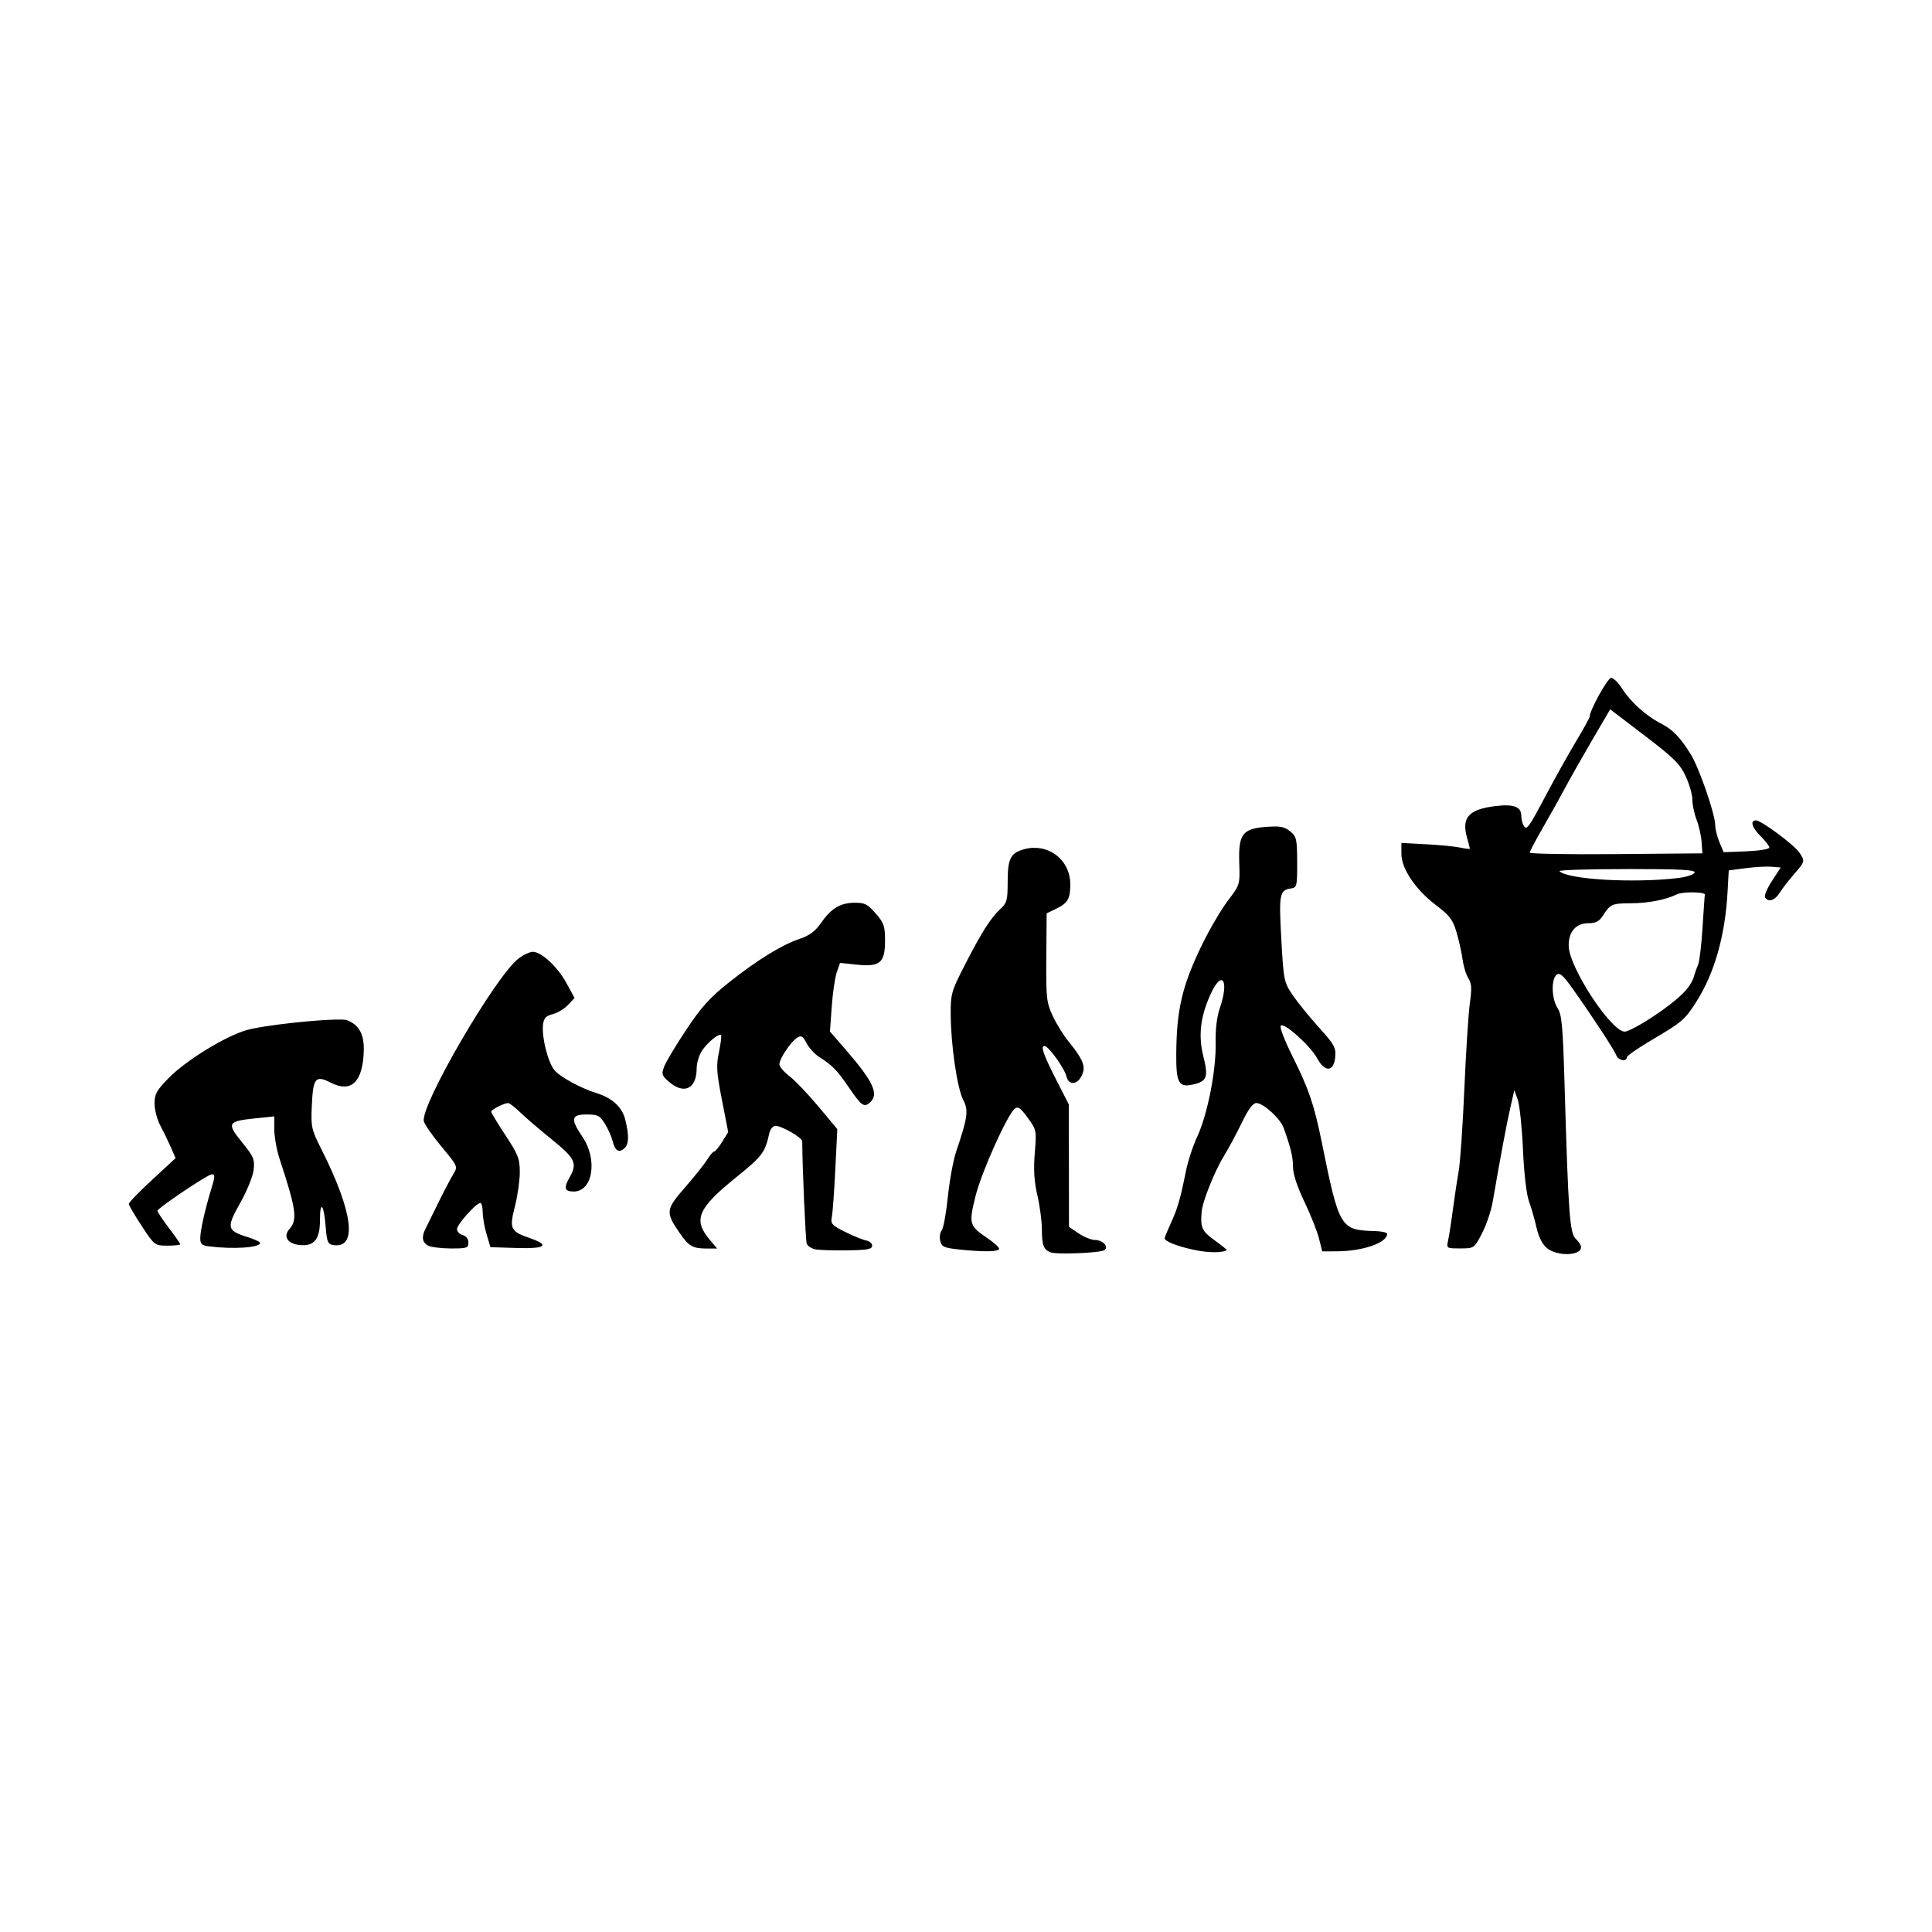
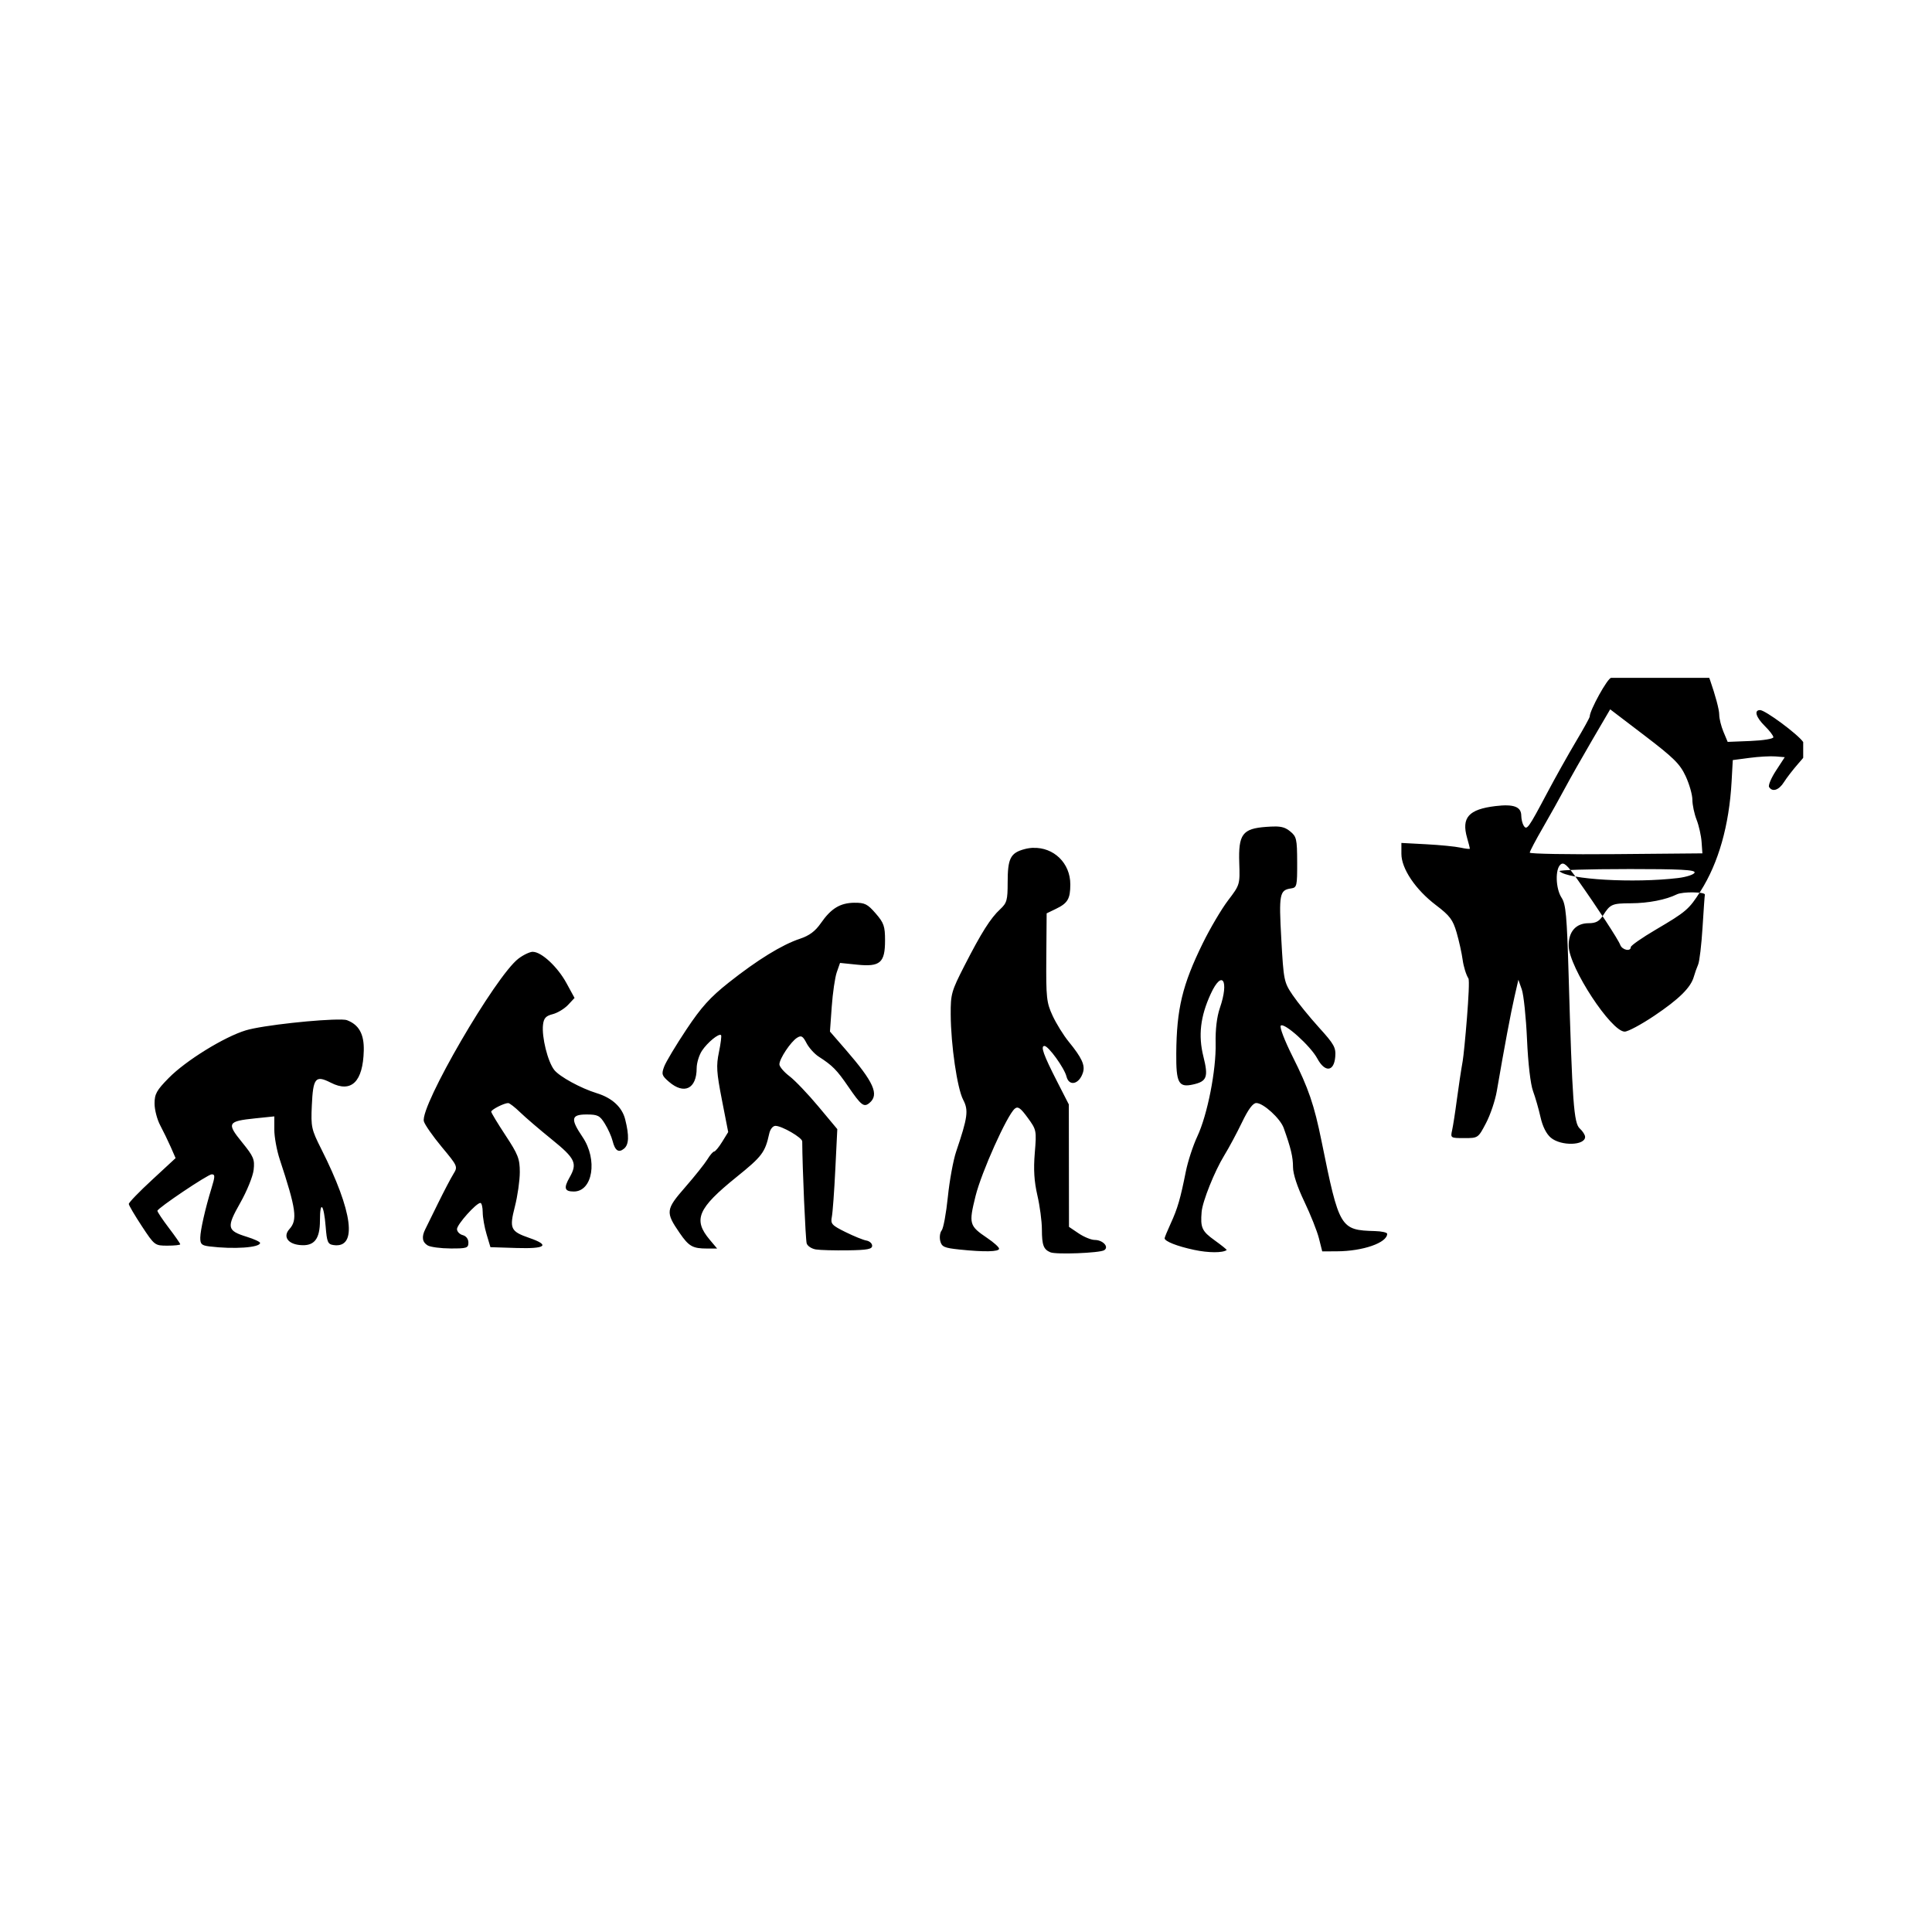
<svg xmlns="http://www.w3.org/2000/svg" width="1500" height="1500" viewBox="0 0 1500 1500">
  <svg x="100.0" y="526.294" width="1300" height="447.412" viewBox="0 0 440.14 151.48">
    /2000/svg" viewBox="0 0 440.14 151.48"&gt;
-   <path id="path658" d="M389.65,0c-.91,0-5.63,8.52-5.63,10.18,0,.27-1.64,3.24-3.64,6.59-2,3.36-5.43,9.48-7.61,13.6-4.9,9.24-5.28,9.77-6.11,8.47-.34-.54-.62-1.72-.63-2.63-.02-2.35-2-3.08-6.76-2.51-7.07.85-9.01,3.02-7.48,8.36.4,1.41.73,2.68.73,2.83s-1.1.04-2.44-.26c-1.34-.3-5.39-.7-9-.89l-6.56-.35v2.87c0,3.9,3.72,9.42,9.12,13.51,3.61,2.74,4.41,3.81,5.39,7.16.63,2.17,1.35,5.4,1.59,7.18s.92,3.98,1.51,4.88c.85,1.3.93,2.66.39,6.51-.38,2.68-1.03,12.8-1.45,22.49s-1.09,19.48-1.5,21.75-1.09,6.83-1.53,10.12c-.43,3.3-1,6.93-1.25,8.06-.45,2.03-.4,2.06,3.19,2.06,3.64,0,3.66-.01,5.72-3.94,1.14-2.16,2.42-5.96,2.84-8.43,1.98-11.52,3.69-20.63,4.64-24.75l1.03-4.5.9,2.55c.49,1.4,1.11,7.31,1.37,13.13.28,6.32.92,11.79,1.58,13.58.61,1.65,1.5,4.74,1.97,6.86.55,2.46,1.54,4.42,2.73,5.41,2.68,2.23,8.99,2.06,8.99-.23,0-.51-.63-1.5-1.4-2.2-1.57-1.42-1.96-6.73-2.94-40.62-.45-15.33-.72-18.34-1.84-20.04-1.57-2.39-1.73-7.53-.27-8.74.84-.7,1.69.05,4.38,3.85,5.37,7.59,10.78,15.86,11.3,17.27.5,1.37,2.78,1.85,2.78.59,0-.4,2.95-2.46,6.56-4.58,7.99-4.7,8.74-5.34,11.75-10.08,4.75-7.46,7.56-17.36,8.19-28.88l.31-5.62,4.41-.58c2.42-.32,5.5-.49,6.83-.38l2.42.2-2.3,3.53c-1.27,1.94-2.08,3.88-1.82,4.31.86,1.4,2.58.84,3.91-1.28.71-1.13,2.41-3.33,3.77-4.88,2.85-3.24,2.88-3.39,1.27-5.69-1.46-2.08-9.97-8.37-11.32-8.37-1.65,0-1.08,1.89,1.25,4.19,1.23,1.2,2.24,2.53,2.25,2.94,0,.42-2.63.85-6,.99l-6.01.24-1.11-2.65c-.61-1.46-1.11-3.48-1.11-4.48,0-2.85-4.21-15.03-6.43-18.61-2.81-4.53-4.76-6.53-7.98-8.18-3.79-1.94-7.89-5.65-10.06-9.08-.99-1.56-2.29-2.84-2.9-2.84h0ZM389.4,8.27l9.04,6.89c7.66,5.84,9.31,7.47,10.8,10.68.97,2.08,1.77,4.88,1.77,6.21,0,1.33.5,3.69,1.11,5.25s1.19,4.18,1.31,5.83l.21,3-22.69.2c-12.48.11-22.69-.07-22.69-.39s1.55-3.28,3.46-6.57c1.9-3.29,4.53-8.01,5.85-10.48s4.52-8.12,7.11-12.55l4.71-8.05ZM301.28,39.07c-.64,0-1.39.03-2.3.1-6.24.45-7.34,1.93-7.08,9.52.19,5.64.16,5.73-2.94,9.8-1.72,2.26-4.71,7.32-6.64,11.25-5.37,10.94-6.89,17.24-6.98,28.99-.06,7.74.61,9,4.36,8.17,3.7-.81,4.13-1.95,2.77-7.37-1.38-5.52-.8-10.54,1.93-16.46,2.99-6.51,4.9-3.55,2.4,3.72-.79,2.29-1.19,5.64-1.11,9.25.16,7.09-2.16,18.86-4.83,24.53-1.11,2.37-2.46,6.5-3,9.18-1.43,7.17-2.17,9.73-3.97,13.65-.89,1.94-1.61,3.7-1.61,3.91,0,.8,3.28,2.1,7.75,3.05h0c3.78.81,7.54.82,8.56.04.1-.08-1.33-1.23-3.19-2.57-3.32-2.38-3.74-3.31-3.39-7.47.23-2.75,3.41-10.69,5.92-14.78,1.25-2.03,3.36-5.98,4.7-8.76,1.65-3.43,2.86-5.06,3.76-5.06,1.84,0,6.29,4.06,7.19,6.56,1.89,5.29,2.45,7.63,2.45,10.28,0,1.79,1.11,5.18,2.97,9.06,1.63,3.41,3.36,7.75,3.84,9.65l.87,3.45,3.85-.02c6.86-.03,13.22-2.25,13.22-4.6,0-.35-1.43-.67-3.19-.72-9.15-.25-9.41-.7-14.04-23.54-1.96-9.67-3.44-14-7.66-22.4-2.07-4.13-3.44-7.7-3.08-8.06.9-.9,7.83,5.33,9.61,8.65,2,3.71,4.38,3.49,4.71-.45.2-2.45-.27-3.3-4.31-7.75-2.49-2.75-5.59-6.57-6.89-8.49-2.28-3.38-2.37-3.84-2.98-14.71-.66-11.83-.46-12.89,2.56-13.32,1.54-.22,1.63-.62,1.61-6.88-.02-6.14-.16-6.76-1.87-8.14-1.13-.91-2.06-1.26-3.98-1.27h0ZM237.77,44.67c-.76.03-1.53.14-2.32.35-3.71,1-4.43,2.44-4.43,8.8,0,4.61-.21,5.36-1.96,6.99-2.54,2.35-4.95,6.16-9.42,14.9-3.4,6.65-3.62,7.43-3.59,12.75.04,8.03,1.71,19.47,3.28,22.45,1.45,2.76,1.2,4.61-1.84,13.59-.77,2.27-1.75,7.64-2.19,11.94s-1.17,8.26-1.62,8.8c-.45.55-.62,1.79-.38,2.77.39,1.55,1.02,1.84,5.07,2.26,6.52.68,10.4.6,10.4-.22,0-.39-1.4-1.65-3.12-2.81-4.74-3.21-4.88-3.7-3.08-10.99,1.55-6.29,8.3-21.31,10.32-23,.83-.69,1.51-.21,3.4,2.38,2.32,3.18,2.35,3.35,1.86,9.27-.36,4.34-.16,7.45.68,11.11.65,2.8,1.19,6.84,1.19,8.98.01,4.13.43,5.25,2.24,6.01h0c1.51.63,12.93.19,14.13-.55,1.37-.84-.34-2.7-2.48-2.7-.92,0-2.82-.78-4.22-1.72l-2.55-1.72-.02-16.09-.02-16.09-3.07-6c-3.61-7.07-4.43-9.37-3.33-9.37,1.04,0,5.23,5.8,5.78,8.02.68,2.71,3.37,2.06,4.34-1.05.6-1.92-.31-3.88-3.77-8.12-1.36-1.67-3.25-4.72-4.21-6.79-1.6-3.46-1.74-4.7-1.66-15.34l.09-11.58,2.42-1.17c3.12-1.5,3.79-2.64,3.8-6.41.02-5.68-4.42-9.82-9.74-9.63h0ZM393.71,50.25c14.22,0,18.12.2,17.88.94-.17.52-2.14,1.16-4.37,1.43-11.6,1.39-28.98.39-31.14-1.8-.3-.31,7.63-.56,17.63-.56ZM411.26,56.39c1.68.02,3.14.23,3.03.61-.06.21-.33,4.09-.61,8.62-.28,4.54-.8,8.93-1.16,9.75s-.87,2.26-1.13,3.19c-.8,2.84-3.87,5.87-10.38,10.25-3.42,2.3-6.93,4.18-7.79,4.18-3.55,0-14.57-16.81-14.72-22.46-.1-3.78,1.87-6.04,5.24-6.04,1.9,0,2.8-.49,3.8-2.06,1.88-2.96,2.35-3.16,7.35-3.18,4.52-.02,9.17-.92,12.05-2.35.75-.37,2.64-.54,4.31-.52ZM190.74,59.11c-3.77.05-6.14,1.5-8.84,5.39-1.47,2.11-3,3.25-5.51,4.09-4.69,1.56-11.17,5.55-18.67,11.49-4.93,3.91-7.22,6.45-11.17,12.38-2.73,4.1-5.34,8.46-5.81,9.69-.76,2.02-.64,2.4,1.26,4.04,4,3.44,7.26,1.83,7.27-3.58,0-1.37.63-3.43,1.39-4.59,1.44-2.18,4.46-4.66,5.02-4.11.17.17-.08,2.18-.55,4.46-.75,3.57-.64,5.31.78,12.58l1.65,8.44-1.58,2.56c-.87,1.41-1.82,2.56-2.11,2.56s-1.09.93-1.78,2.06-3.31,4.42-5.82,7.3c-5.15,5.9-5.23,6.58-1.48,12.04,2.43,3.54,3.43,4.1,7.23,4.1h2.63l-1.94-2.31c-4.45-5.29-3.18-8.24,7.05-16.5,6.71-5.41,7.5-6.46,8.58-11.38.26-1.2.96-2.06,1.65-2.06,1.67,0,7.02,3.1,7.03,4.08.03,6.78.87,25.87,1.17,26.82.22.7,1.31,1.41,2.43,1.59,1.11.18,4.89.28,8.4.23,5.1-.07,6.38-.31,6.38-1.2,0-.61-.68-1.23-1.5-1.37-.83-.14-3.3-1.14-5.5-2.23-3.61-1.78-3.96-2.17-3.6-3.98.22-1.1.64-6.74.92-12.54l.52-10.54-4.96-5.94c-2.73-3.27-6.15-6.86-7.61-7.97-1.46-1.11-2.65-2.52-2.65-3.12,0-1.46,2.99-5.96,4.65-6.99,1.1-.69,1.51-.46,2.48,1.41.64,1.23,2.08,2.83,3.21,3.56,3.62,2.33,4.76,3.49,7.74,7.84,3.43,5.01,4.13,5.55,5.59,4.33,2.63-2.19,1.16-5.47-6.29-14.06l-4.09-4.71.47-6.56c.26-3.61.85-7.67,1.32-9.02l.86-2.46,4.49.46c6.05.62,7.34-.5,7.34-6.37,0-3.73-.3-4.61-2.46-7.1-2.13-2.46-2.87-2.84-5.58-2.8h0ZM106.23,72c-.8,0-2.51.81-3.82,1.81-6.01,4.59-25.87,38.74-24.85,42.75.22.86,2.33,3.89,4.69,6.73,4.24,5.1,4.27,5.18,3.07,7.13-.67,1.08-2.46,4.5-3.98,7.59-1.52,3.09-3.05,6.21-3.41,6.93-1.01,2-.79,3.42.65,4.26.72.42,3.42.78,6,.79,4.26.02,4.69-.12,4.69-1.55,0-.94-.6-1.73-1.5-1.96-.82-.22-1.5-.93-1.5-1.58,0-1.22,5.06-6.88,6.15-6.88.33,0,.6,1.1.61,2.44,0,1.34.46,3.96,1.02,5.81l1.01,3.38,6.93.22c7.59.24,8.83-.73,3.37-2.62-5.04-1.75-5.37-2.44-3.87-8.29.71-2.78,1.29-6.85,1.29-9.04,0-3.51-.45-4.65-3.76-9.67-2.06-3.13-3.75-5.92-3.75-6.21,0-.55,3.37-2.27,4.46-2.27.35,0,1.77,1.1,3.15,2.44,1.38,1.34,5.13,4.55,8.32,7.13,6.16,4.98,6.77,6.28,4.69,9.93-1.63,2.85-1.37,3.75,1.08,3.75,4.99,0,6.33-8.38,2.31-14.32-3.23-4.77-3.03-5.93,1.05-5.93,2.93,0,3.49.28,4.82,2.44.83,1.34,1.74,3.37,2.02,4.51.64,2.57,1.59,3.21,3.01,2.03,1.29-1.07,1.38-3.4.3-7.7-.81-3.22-3.44-5.64-7.48-6.88-4.17-1.28-9.79-4.35-11.17-6.11-1.71-2.18-3.32-8.67-2.95-11.87.2-1.74.74-2.33,2.55-2.79,1.26-.32,3.07-1.42,4.02-2.42l1.72-1.84-2.12-3.89c-2.32-4.27-6.57-8.23-8.83-8.23h0ZM55.85,89.83c-5.23-.15-20.74,1.5-25.08,2.82-5.69,1.72-15.79,7.96-20.27,12.52-3.19,3.24-3.73,4.21-3.73,6.73,0,1.62.67,4.18,1.48,5.71s2.06,4.09,2.77,5.7l1.28,2.93-6.16,5.7C2.75,135.06-.01,137.92,0,138.29c.01.37,1.55,2.98,3.41,5.81,3.35,5.09,3.43,5.15,6.75,5.15,1.85,0,3.36-.16,3.36-.36s-1.35-2.14-3-4.31c-1.65-2.17-3-4.2-3-4.49,0-.67,13.27-9.59,14.27-9.59.92,0,.91.53-.08,3.75-1.59,5.16-2.89,10.9-2.92,12.88-.02,1.72.33,2.06,2.41,2.32,6.39.79,13.31.32,13.31-.92,0-.29-1.57-1.01-3.49-1.61-5.23-1.62-5.39-2.44-1.72-8.92,1.76-3.1,3.33-6.98,3.52-8.68.31-2.76,0-3.49-3.07-7.27-4.07-5-3.79-5.51,3.47-6.26l5.03-.52v3.48c0,1.91.64,5.42,1.42,7.79,4.34,13.16,4.73,15.95,2.55,18.36-1.74,1.92-.46,3.88,2.74,4.19,3.76.37,5.29-1.5,5.29-6.48,0-5.41,1.02-4.31,1.5,1.62.33,4.13.56,4.65,2.1,4.87,6.31.89,5.08-8.73-3.24-25.23-2.61-5.18-2.75-5.82-2.5-11.4.33-7.36.96-8.11,5.01-6.05,5.39,2.75,8.45-.24,8.65-8.48.1-4.29-1.27-6.76-4.4-7.95-.26-.1-.8-.16-1.55-.18h0Z" />
+   <path id="path658" d="M389.65,0c-.91,0-5.63,8.52-5.63,10.18,0,.27-1.64,3.24-3.64,6.59-2,3.36-5.43,9.48-7.61,13.6-4.9,9.24-5.28,9.77-6.11,8.47-.34-.54-.62-1.72-.63-2.63-.02-2.35-2-3.08-6.76-2.51-7.07.85-9.01,3.02-7.48,8.36.4,1.41.73,2.68.73,2.83s-1.1.04-2.44-.26c-1.34-.3-5.39-.7-9-.89l-6.56-.35v2.87c0,3.9,3.72,9.42,9.12,13.51,3.61,2.74,4.41,3.81,5.39,7.16.63,2.17,1.35,5.4,1.59,7.18s.92,3.98,1.51,4.88s-1.09,19.48-1.5,21.75-1.09,6.83-1.53,10.12c-.43,3.3-1,6.93-1.25,8.06-.45,2.03-.4,2.06,3.19,2.06,3.64,0,3.66-.01,5.72-3.94,1.14-2.16,2.42-5.96,2.84-8.43,1.98-11.52,3.69-20.63,4.64-24.75l1.03-4.5.9,2.55c.49,1.4,1.11,7.31,1.37,13.13.28,6.32.92,11.79,1.58,13.58.61,1.65,1.5,4.74,1.97,6.86.55,2.46,1.54,4.42,2.73,5.41,2.68,2.23,8.99,2.06,8.99-.23,0-.51-.63-1.5-1.4-2.2-1.57-1.42-1.96-6.73-2.94-40.62-.45-15.33-.72-18.34-1.84-20.04-1.57-2.39-1.73-7.53-.27-8.74.84-.7,1.69.05,4.38,3.85,5.37,7.59,10.78,15.86,11.3,17.27.5,1.37,2.78,1.85,2.78.59,0-.4,2.95-2.46,6.56-4.58,7.99-4.7,8.74-5.34,11.75-10.08,4.75-7.46,7.56-17.36,8.19-28.88l.31-5.62,4.41-.58c2.42-.32,5.5-.49,6.83-.38l2.42.2-2.3,3.53c-1.27,1.94-2.08,3.88-1.82,4.31.86,1.4,2.58.84,3.91-1.28.71-1.13,2.41-3.33,3.77-4.88,2.85-3.24,2.88-3.39,1.27-5.69-1.46-2.08-9.97-8.37-11.32-8.37-1.65,0-1.08,1.89,1.25,4.19,1.23,1.2,2.24,2.53,2.25,2.94,0,.42-2.63.85-6,.99l-6.01.24-1.11-2.65c-.61-1.46-1.11-3.48-1.11-4.48,0-2.85-4.21-15.03-6.43-18.61-2.81-4.53-4.76-6.53-7.98-8.18-3.79-1.94-7.89-5.65-10.06-9.08-.99-1.56-2.29-2.84-2.9-2.84h0ZM389.4,8.27l9.04,6.89c7.66,5.84,9.31,7.47,10.8,10.68.97,2.08,1.77,4.88,1.77,6.21,0,1.33.5,3.69,1.11,5.25s1.19,4.18,1.31,5.83l.21,3-22.69.2c-12.48.11-22.69-.07-22.69-.39s1.55-3.28,3.46-6.57c1.9-3.29,4.53-8.01,5.85-10.48s4.52-8.12,7.11-12.55l4.71-8.05ZM301.28,39.07c-.64,0-1.39.03-2.3.1-6.24.45-7.34,1.93-7.08,9.52.19,5.64.16,5.73-2.94,9.8-1.72,2.26-4.71,7.32-6.64,11.25-5.37,10.94-6.89,17.24-6.98,28.99-.06,7.74.61,9,4.36,8.17,3.7-.81,4.13-1.95,2.77-7.37-1.38-5.52-.8-10.54,1.93-16.46,2.99-6.51,4.9-3.55,2.4,3.72-.79,2.29-1.19,5.64-1.11,9.25.16,7.09-2.16,18.86-4.83,24.53-1.11,2.37-2.46,6.5-3,9.18-1.43,7.17-2.17,9.73-3.97,13.65-.89,1.94-1.61,3.7-1.61,3.91,0,.8,3.28,2.1,7.75,3.05h0c3.78.81,7.54.82,8.56.04.1-.08-1.33-1.23-3.19-2.57-3.32-2.38-3.74-3.31-3.39-7.47.23-2.75,3.41-10.69,5.92-14.78,1.25-2.03,3.36-5.98,4.7-8.76,1.65-3.43,2.86-5.06,3.76-5.06,1.84,0,6.29,4.06,7.19,6.56,1.89,5.29,2.45,7.63,2.45,10.28,0,1.79,1.11,5.18,2.97,9.06,1.63,3.41,3.36,7.75,3.84,9.65l.87,3.45,3.85-.02c6.86-.03,13.22-2.25,13.22-4.6,0-.35-1.43-.67-3.19-.72-9.15-.25-9.41-.7-14.04-23.54-1.96-9.67-3.44-14-7.66-22.4-2.07-4.13-3.44-7.7-3.08-8.06.9-.9,7.83,5.33,9.61,8.65,2,3.71,4.38,3.49,4.71-.45.2-2.45-.27-3.3-4.31-7.75-2.49-2.75-5.59-6.57-6.89-8.49-2.28-3.38-2.37-3.84-2.98-14.71-.66-11.83-.46-12.89,2.56-13.32,1.54-.22,1.63-.62,1.61-6.88-.02-6.14-.16-6.76-1.87-8.14-1.13-.91-2.06-1.26-3.98-1.27h0ZM237.77,44.67c-.76.03-1.53.14-2.32.35-3.71,1-4.43,2.44-4.43,8.8,0,4.61-.21,5.36-1.96,6.99-2.54,2.35-4.95,6.16-9.42,14.9-3.4,6.65-3.62,7.43-3.59,12.75.04,8.03,1.71,19.47,3.28,22.45,1.45,2.76,1.2,4.61-1.84,13.59-.77,2.27-1.75,7.64-2.19,11.94s-1.17,8.26-1.62,8.8c-.45.55-.62,1.79-.38,2.77.39,1.55,1.02,1.84,5.07,2.26,6.52.68,10.4.6,10.4-.22,0-.39-1.4-1.65-3.12-2.81-4.74-3.21-4.88-3.7-3.08-10.99,1.55-6.29,8.3-21.31,10.32-23,.83-.69,1.51-.21,3.4,2.38,2.32,3.18,2.35,3.35,1.86,9.27-.36,4.34-.16,7.45.68,11.11.65,2.8,1.19,6.84,1.19,8.98.01,4.13.43,5.25,2.24,6.01h0c1.51.63,12.93.19,14.13-.55,1.37-.84-.34-2.7-2.48-2.7-.92,0-2.82-.78-4.22-1.72l-2.55-1.72-.02-16.09-.02-16.09-3.07-6c-3.61-7.07-4.43-9.37-3.33-9.37,1.04,0,5.23,5.8,5.78,8.02.68,2.71,3.37,2.06,4.34-1.05.6-1.92-.31-3.88-3.77-8.12-1.36-1.67-3.25-4.72-4.21-6.79-1.6-3.46-1.74-4.7-1.66-15.34l.09-11.58,2.42-1.17c3.12-1.5,3.79-2.64,3.8-6.41.02-5.68-4.42-9.82-9.74-9.63h0ZM393.71,50.25c14.22,0,18.12.2,17.88.94-.17.52-2.14,1.16-4.37,1.43-11.6,1.39-28.98.39-31.14-1.8-.3-.31,7.63-.56,17.63-.56ZM411.26,56.39c1.68.02,3.14.23,3.03.61-.06.21-.33,4.09-.61,8.62-.28,4.54-.8,8.93-1.16,9.75s-.87,2.26-1.13,3.19c-.8,2.84-3.87,5.87-10.38,10.25-3.42,2.3-6.93,4.18-7.79,4.18-3.55,0-14.57-16.81-14.72-22.46-.1-3.78,1.87-6.04,5.24-6.04,1.9,0,2.8-.49,3.8-2.06,1.88-2.96,2.35-3.16,7.35-3.18,4.52-.02,9.17-.92,12.05-2.35.75-.37,2.64-.54,4.31-.52ZM190.74,59.11c-3.77.05-6.14,1.5-8.84,5.39-1.47,2.11-3,3.25-5.51,4.09-4.69,1.56-11.17,5.55-18.67,11.49-4.93,3.91-7.22,6.45-11.17,12.38-2.73,4.1-5.34,8.46-5.81,9.69-.76,2.02-.64,2.4,1.26,4.04,4,3.44,7.26,1.83,7.27-3.58,0-1.37.63-3.43,1.39-4.59,1.44-2.18,4.46-4.66,5.02-4.11.17.17-.08,2.18-.55,4.46-.75,3.57-.64,5.31.78,12.58l1.65,8.44-1.58,2.56c-.87,1.41-1.82,2.56-2.11,2.56s-1.09.93-1.78,2.06-3.31,4.42-5.82,7.3c-5.15,5.9-5.23,6.58-1.48,12.04,2.43,3.54,3.43,4.1,7.23,4.1h2.63l-1.94-2.31c-4.45-5.29-3.18-8.24,7.05-16.5,6.71-5.41,7.5-6.46,8.58-11.38.26-1.2.96-2.06,1.65-2.06,1.67,0,7.02,3.1,7.03,4.08.03,6.78.87,25.87,1.17,26.82.22.7,1.31,1.41,2.43,1.59,1.11.18,4.89.28,8.4.23,5.1-.07,6.38-.31,6.38-1.2,0-.61-.68-1.23-1.5-1.37-.83-.14-3.3-1.14-5.5-2.23-3.61-1.78-3.96-2.17-3.6-3.98.22-1.1.64-6.74.92-12.54l.52-10.54-4.96-5.94c-2.73-3.27-6.15-6.86-7.61-7.97-1.46-1.11-2.65-2.52-2.65-3.12,0-1.46,2.99-5.96,4.65-6.99,1.1-.69,1.51-.46,2.48,1.41.64,1.23,2.08,2.83,3.21,3.56,3.62,2.33,4.76,3.49,7.74,7.84,3.43,5.01,4.13,5.55,5.59,4.33,2.63-2.19,1.16-5.47-6.29-14.06l-4.09-4.71.47-6.56c.26-3.61.85-7.67,1.32-9.02l.86-2.46,4.49.46c6.05.62,7.34-.5,7.34-6.37,0-3.73-.3-4.61-2.46-7.1-2.13-2.46-2.87-2.84-5.58-2.8h0ZM106.23,72c-.8,0-2.51.81-3.82,1.81-6.01,4.59-25.87,38.74-24.85,42.75.22.86,2.33,3.89,4.69,6.73,4.24,5.1,4.27,5.18,3.07,7.13-.67,1.08-2.46,4.5-3.98,7.59-1.52,3.09-3.05,6.21-3.41,6.93-1.01,2-.79,3.42.65,4.26.72.42,3.42.78,6,.79,4.26.02,4.69-.12,4.69-1.55,0-.94-.6-1.73-1.5-1.96-.82-.22-1.5-.93-1.5-1.58,0-1.22,5.06-6.88,6.15-6.88.33,0,.6,1.1.61,2.44,0,1.34.46,3.96,1.02,5.81l1.01,3.38,6.93.22c7.59.24,8.83-.73,3.37-2.62-5.04-1.75-5.37-2.44-3.87-8.29.71-2.78,1.29-6.85,1.29-9.04,0-3.51-.45-4.65-3.76-9.67-2.06-3.13-3.75-5.92-3.75-6.21,0-.55,3.37-2.27,4.46-2.27.35,0,1.77,1.1,3.15,2.44,1.38,1.34,5.13,4.55,8.32,7.13,6.16,4.98,6.77,6.28,4.69,9.93-1.63,2.85-1.37,3.75,1.08,3.75,4.99,0,6.33-8.38,2.31-14.32-3.23-4.77-3.03-5.93,1.05-5.93,2.93,0,3.49.28,4.82,2.44.83,1.34,1.74,3.37,2.02,4.51.64,2.57,1.59,3.21,3.01,2.03,1.29-1.07,1.38-3.4.3-7.7-.81-3.22-3.44-5.64-7.48-6.88-4.17-1.28-9.79-4.35-11.17-6.11-1.71-2.18-3.32-8.67-2.95-11.87.2-1.74.74-2.33,2.55-2.79,1.26-.32,3.07-1.42,4.02-2.42l1.72-1.84-2.12-3.89c-2.32-4.27-6.57-8.23-8.83-8.23h0ZM55.85,89.83c-5.23-.15-20.74,1.5-25.08,2.82-5.69,1.72-15.79,7.96-20.27,12.52-3.19,3.24-3.73,4.21-3.73,6.73,0,1.62.67,4.18,1.48,5.71s2.06,4.09,2.77,5.7l1.28,2.93-6.16,5.7C2.75,135.06-.01,137.92,0,138.29c.01.37,1.55,2.98,3.41,5.81,3.35,5.09,3.43,5.15,6.75,5.15,1.85,0,3.36-.16,3.36-.36s-1.35-2.14-3-4.31c-1.65-2.17-3-4.2-3-4.49,0-.67,13.27-9.59,14.27-9.59.92,0,.91.53-.08,3.75-1.59,5.16-2.89,10.9-2.92,12.88-.02,1.72.33,2.06,2.41,2.32,6.39.79,13.31.32,13.31-.92,0-.29-1.57-1.01-3.49-1.61-5.23-1.62-5.39-2.44-1.72-8.92,1.76-3.1,3.33-6.98,3.52-8.68.31-2.76,0-3.49-3.07-7.27-4.07-5-3.79-5.51,3.47-6.26l5.03-.52v3.48c0,1.91.64,5.42,1.42,7.79,4.34,13.16,4.73,15.95,2.55,18.36-1.74,1.92-.46,3.88,2.74,4.19,3.76.37,5.29-1.5,5.29-6.48,0-5.41,1.02-4.31,1.5,1.62.33,4.13.56,4.65,2.1,4.87,6.31.89,5.08-8.73-3.24-25.23-2.61-5.18-2.75-5.82-2.5-11.4.33-7.36.96-8.11,5.01-6.05,5.39,2.75,8.45-.24,8.65-8.48.1-4.29-1.27-6.76-4.4-7.95-.26-.1-.8-.16-1.55-.18h0Z" />
  </svg>
</svg>